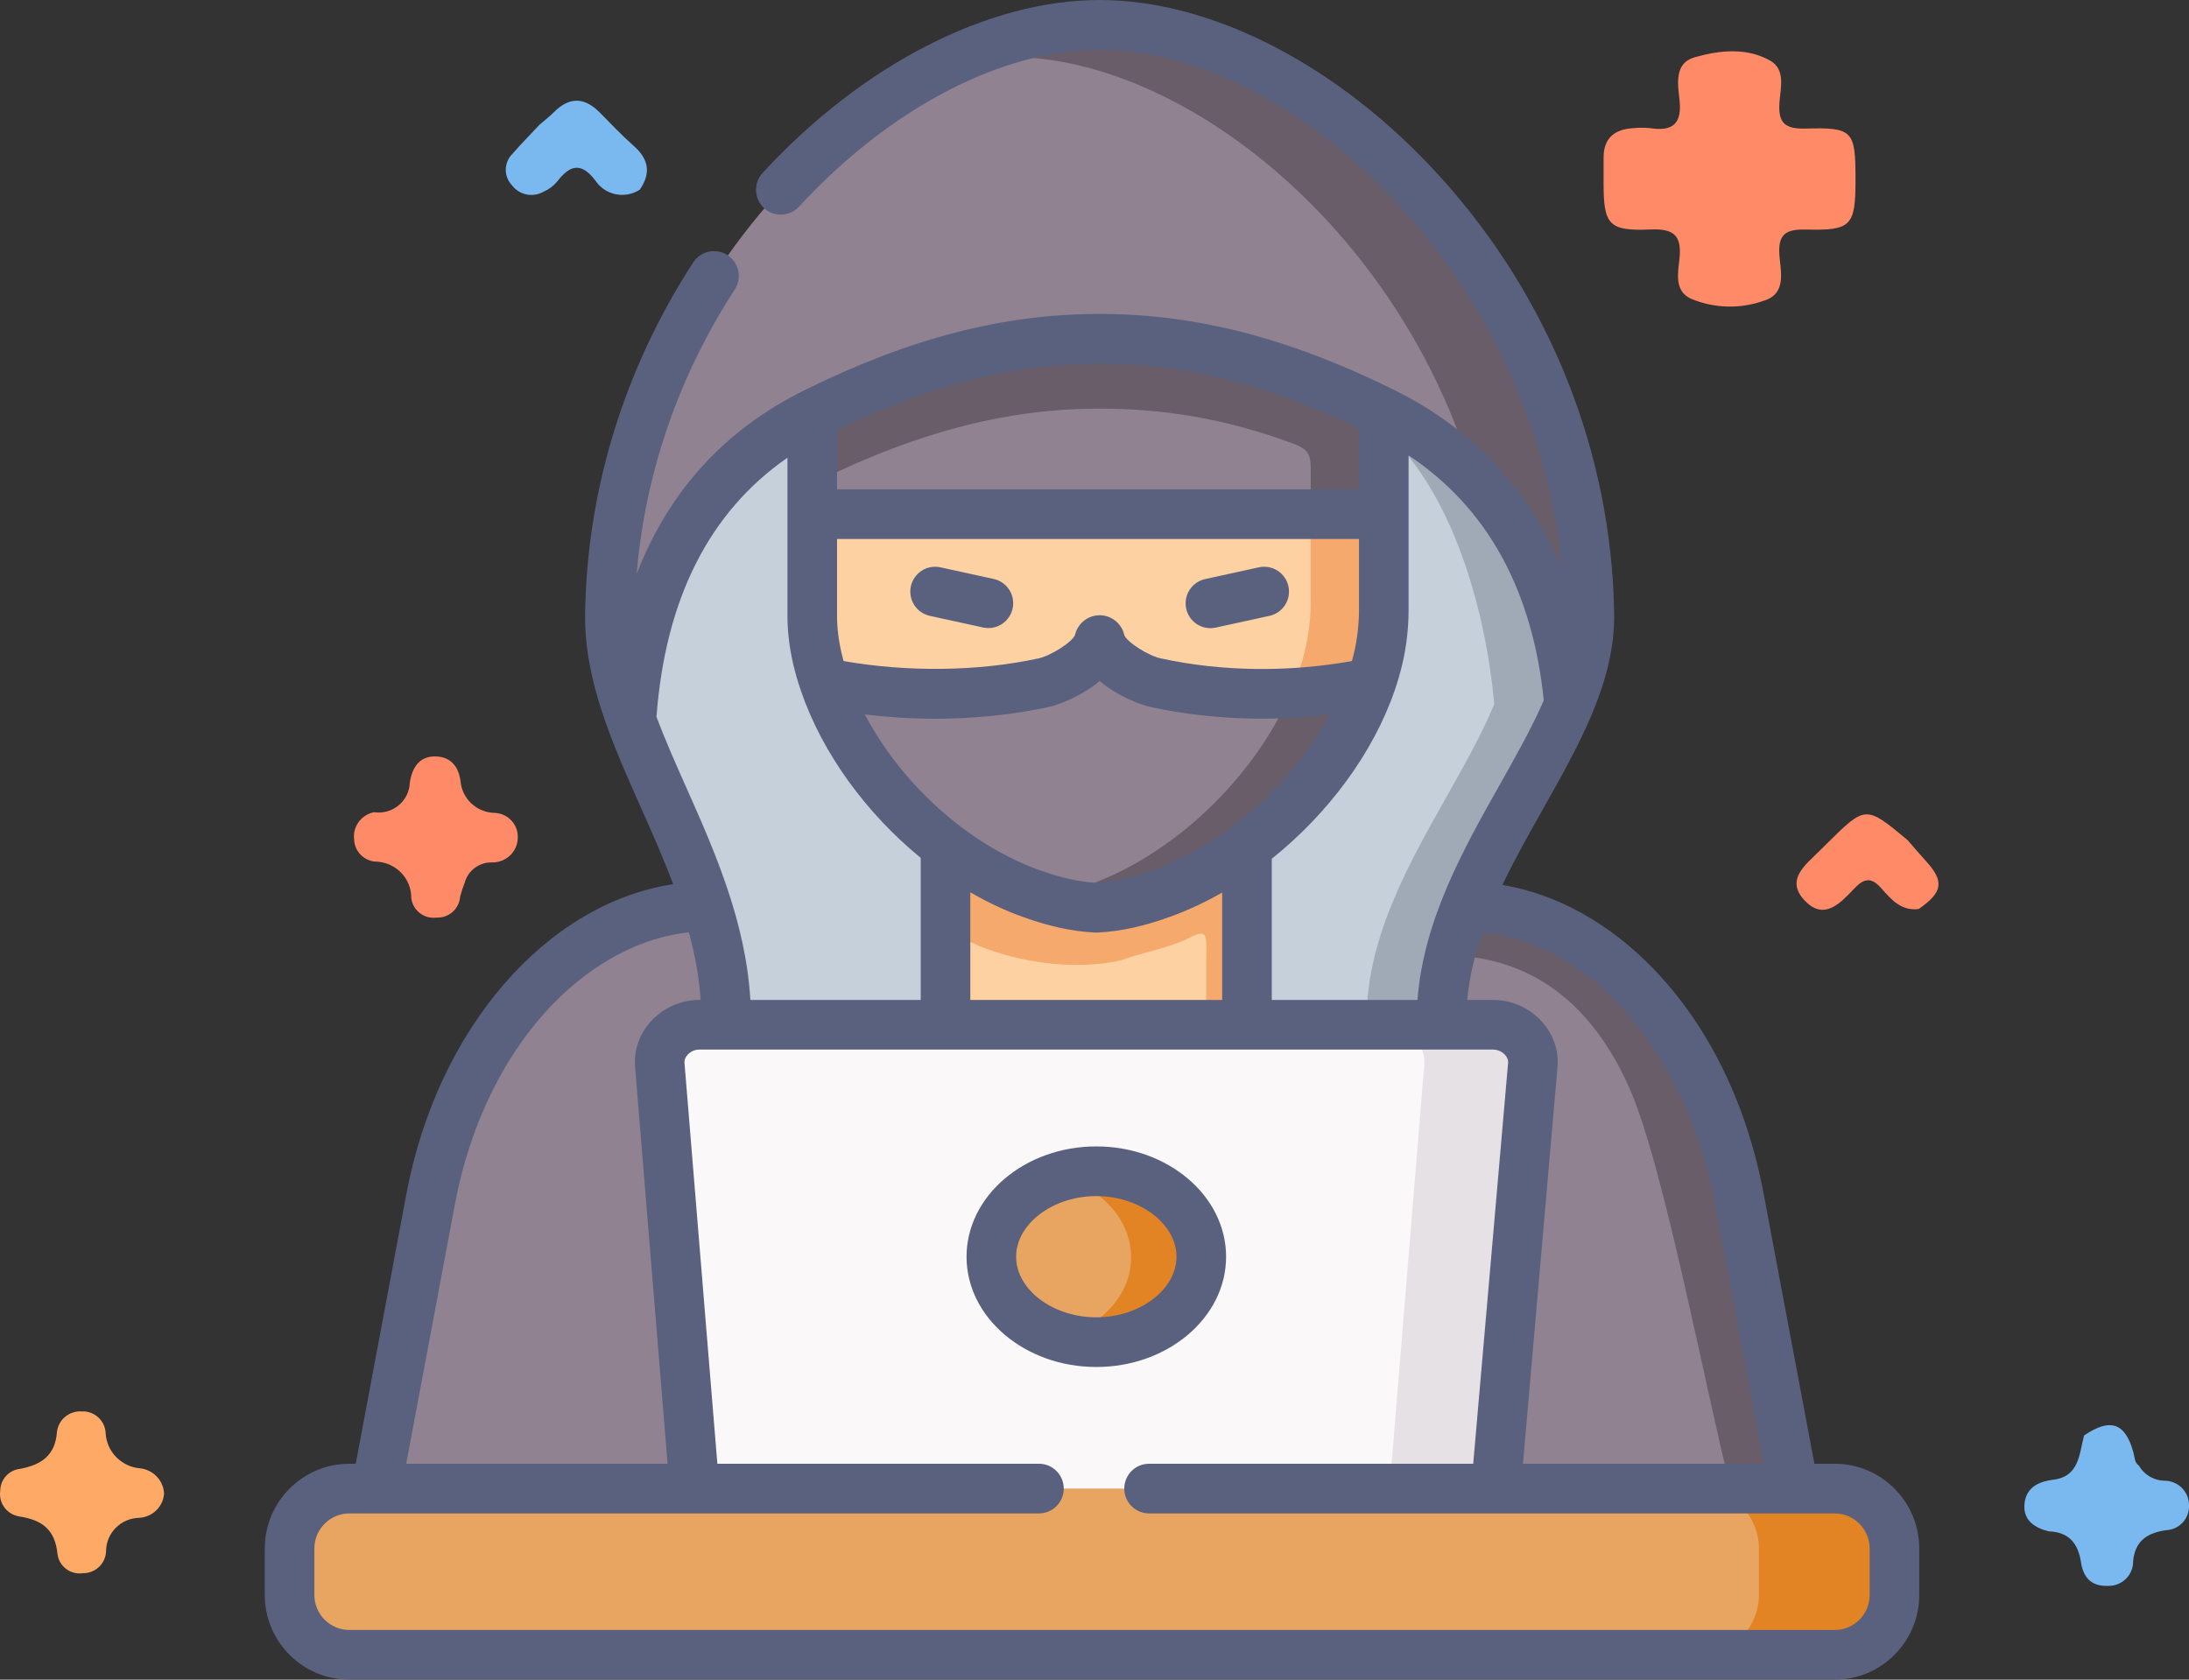
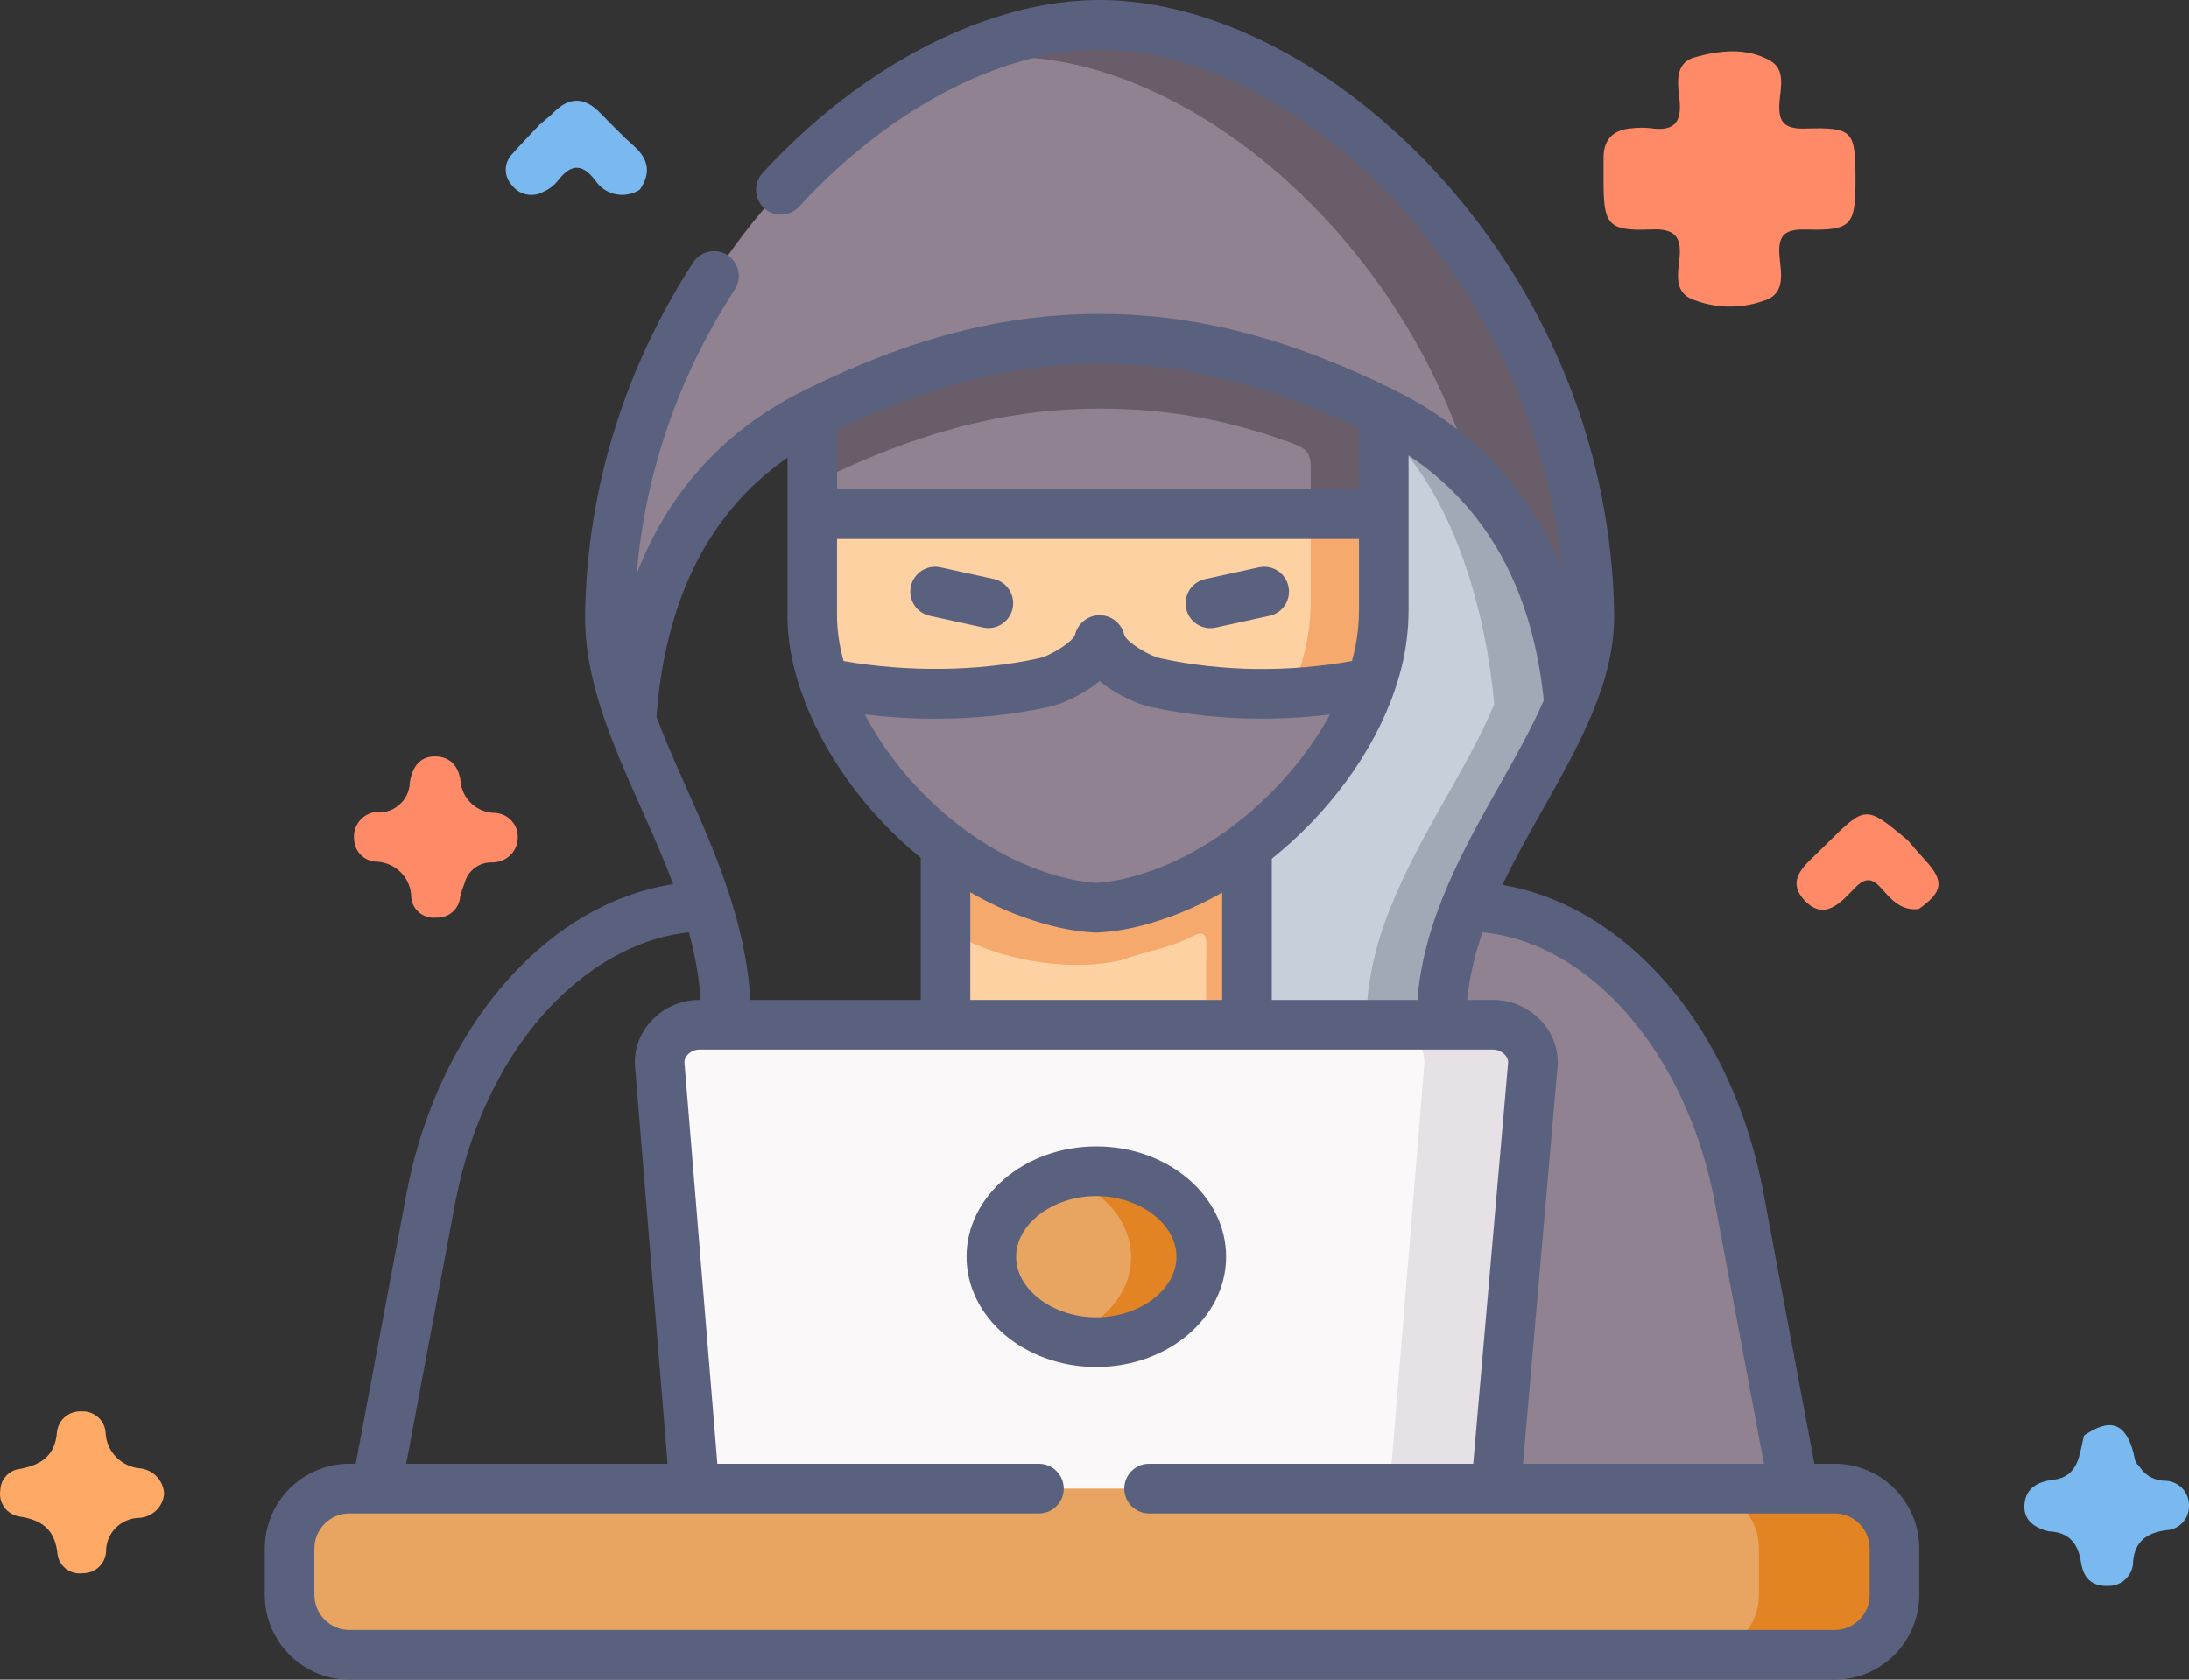
<svg xmlns="http://www.w3.org/2000/svg" width="86" height="66" viewBox="0 0 86 66" fill="none">
  <rect x="0" y="0" width="86" height="66" fill="#333333" stroke="none" />
  <path d="M80.493 60.173C79.934 60.038 79.494 59.741 79.534 59.131C79.575 58.494 80.028 58.222 80.659 58.146C81.699 58.02 81.681 57.13 81.878 56.405C82.912 55.702 83.502 55.905 83.82 57.088C83.868 57.27 83.858 57.47 84.035 57.595C84.141 57.777 84.294 57.927 84.479 58.031C84.664 58.134 84.873 58.187 85.085 58.184C85.336 58.197 85.572 58.306 85.742 58.487C85.913 58.669 86.005 58.91 86 59.157C86.005 59.28 85.985 59.402 85.942 59.518C85.899 59.633 85.834 59.738 85.75 59.828C85.665 59.919 85.564 59.991 85.451 60.043C85.338 60.094 85.216 60.123 85.092 60.128C84.371 60.232 83.884 60.538 83.805 61.338C83.808 61.469 83.784 61.599 83.735 61.72C83.685 61.842 83.611 61.951 83.517 62.043C83.422 62.135 83.31 62.206 83.186 62.253C83.063 62.3 82.931 62.321 82.798 62.316C82.137 62.333 81.844 61.96 81.757 61.388C81.644 60.653 81.287 60.198 80.493 60.173Z" fill="#79B9EF" />
  <path d="M75.382 35.718C74.684 35.806 74.292 35.333 73.903 34.895C73.529 34.472 73.247 34.499 72.864 34.899C72.323 35.464 71.673 36.21 70.893 35.376C70.131 34.561 70.941 33.979 71.492 33.427C71.584 33.335 71.678 33.243 71.771 33.151C73.298 31.64 73.298 31.64 74.946 33.013C75.177 33.278 75.403 33.548 75.641 33.807C76.396 34.626 76.339 35.051 75.382 35.718Z" fill="#FF8A68" />
  <path d="M6.446 58.689C6.429 58.937 6.32 59.171 6.141 59.346C5.962 59.521 5.725 59.626 5.474 59.641C5.124 59.647 4.791 59.789 4.546 60.036C4.301 60.284 4.165 60.616 4.167 60.962C4.157 61.194 4.057 61.412 3.887 61.572C3.717 61.732 3.491 61.82 3.256 61.818C3.14 61.834 3.022 61.828 2.908 61.798C2.794 61.769 2.688 61.717 2.595 61.646C2.502 61.575 2.424 61.486 2.366 61.386C2.308 61.285 2.271 61.173 2.258 61.058C2.16 60.102 1.658 59.725 0.752 59.586C0.519 59.547 0.31 59.42 0.172 59.231C0.033 59.042 -0.025 58.806 0.01 58.575C0.011 58.361 0.092 58.155 0.238 57.996C0.383 57.837 0.583 57.737 0.799 57.715C1.619 57.559 2.17 57.194 2.238 56.266C2.264 56.034 2.38 55.82 2.561 55.67C2.743 55.519 2.976 55.444 3.212 55.459C3.448 55.449 3.678 55.531 3.853 55.687C4.028 55.843 4.135 56.061 4.149 56.293C4.164 56.654 4.312 56.997 4.567 57.257C4.821 57.516 5.164 57.674 5.528 57.699C5.775 57.732 6.001 57.849 6.169 58.03C6.337 58.211 6.435 58.444 6.446 58.689Z" fill="#FEAA66" />
  <path d="M21.187 4.91C21.384 4.739 21.591 4.578 21.776 4.395C22.389 3.786 22.978 3.826 23.569 4.427C24.005 4.87 24.434 5.324 24.9 5.734C25.49 6.254 25.581 6.81 25.136 7.452C24.997 7.542 24.842 7.605 24.68 7.635C24.517 7.666 24.35 7.665 24.188 7.632C24.025 7.598 23.872 7.534 23.735 7.442C23.598 7.349 23.481 7.231 23.39 7.094C22.831 6.359 22.391 6.482 21.894 7.129C21.749 7.305 21.563 7.444 21.352 7.534C21.151 7.649 20.913 7.687 20.686 7.641C20.458 7.595 20.255 7.467 20.116 7.283C19.956 7.116 19.868 6.894 19.87 6.664C19.873 6.433 19.965 6.213 20.129 6.049C20.468 5.66 20.833 5.29 21.187 4.91Z" fill="#79B9EF" />
  <path d="M14.691 31.915C14.863 31.94 15.038 31.929 15.205 31.883C15.372 31.837 15.527 31.756 15.66 31.646C15.793 31.537 15.902 31.4 15.977 31.246C16.053 31.092 16.096 30.924 16.101 30.753C16.186 30.184 16.458 29.725 17.078 29.723C17.668 29.72 18.012 30.079 18.094 30.697C18.122 31.026 18.269 31.333 18.509 31.561C18.748 31.79 19.064 31.925 19.397 31.941C19.521 31.941 19.644 31.965 19.759 32.012C19.874 32.059 19.978 32.128 20.066 32.215C20.154 32.302 20.223 32.405 20.271 32.519C20.318 32.632 20.343 32.754 20.342 32.876C20.346 33.008 20.324 33.139 20.276 33.261C20.228 33.383 20.156 33.495 20.063 33.59C19.971 33.684 19.86 33.759 19.738 33.81C19.615 33.861 19.484 33.888 19.351 33.888C19.103 33.877 18.86 33.951 18.66 34.097C18.461 34.243 18.319 34.452 18.256 34.688C18.184 34.867 18.124 35.051 18.077 35.238C18.06 35.468 17.953 35.682 17.779 35.835C17.604 35.988 17.376 36.068 17.143 36.057C17.027 36.071 16.909 36.062 16.797 36.031C16.684 35.999 16.579 35.946 16.488 35.874C16.396 35.802 16.32 35.713 16.263 35.612C16.206 35.511 16.171 35.4 16.158 35.285C16.159 35.098 16.124 34.913 16.053 34.74C15.982 34.567 15.878 34.41 15.745 34.277C15.612 34.144 15.454 34.038 15.28 33.966C15.106 33.894 14.919 33.856 14.731 33.855C14.514 33.834 14.312 33.736 14.162 33.579C14.011 33.422 13.924 33.218 13.914 33.002C13.879 32.758 13.94 32.509 14.085 32.307C14.229 32.105 14.446 31.965 14.691 31.915Z" fill="#FF8A68" />
  <path d="M72.898 7.06C72.898 8.866 72.742 9.065 70.968 9.02C70.165 8.999 69.844 9.195 69.909 10.036C69.958 10.677 70.192 11.533 69.314 11.81C68.377 12.15 67.345 12.123 66.427 11.735C65.766 11.425 65.926 10.711 65.983 10.154C66.073 9.266 65.773 8.978 64.854 9.017C63.197 9.086 63.001 8.836 63 7.182C63 6.857 63.003 6.532 63 6.206C62.996 5.442 63.414 5.082 64.153 5.037C64.382 5.013 64.613 5.013 64.843 5.037C65.737 5.173 66.083 4.841 65.984 3.929C65.916 3.305 65.769 2.478 66.582 2.25C67.548 1.977 68.612 1.854 69.542 2.381C70.156 2.729 69.955 3.443 69.912 4.001C69.852 4.79 70.08 5.077 70.933 5.052C72.806 4.999 72.898 5.139 72.898 7.06Z" fill="#FF8A68" />
  <path fill-rule="evenodd" clip-rule="evenodd" d="M57.583 35.623C58.716 32.795 60.588 30.212 61.645 27.67C61.228 23.05 59.254 18.629 54.365 16.207C51.202 20.512 49.761 24.332 47.699 33.264V40.265L52.537 42.785L56.595 40.265L56.632 40.203C56.614 38.594 57.001 37.074 57.583 35.623Z" fill="#C6D0DA" />
-   <path fill-rule="evenodd" clip-rule="evenodd" d="M27.286 61.078C29.201 54.491 34.58 43.164 27.783 35.617C23.015 35.617 18.236 40.116 16.923 47.095L14.784 58.492L27.286 61.078Z" fill="#918291" />
-   <path fill-rule="evenodd" clip-rule="evenodd" d="M37.147 40.266C40.803 32.397 34.792 22.326 31.911 14.98C26.894 17.527 25.121 23.502 24.803 28.312C25.658 30.645 26.967 33.03 27.783 35.617C28.243 37.071 28.547 38.591 28.529 40.203V40.265L32.386 42.064L37.147 40.266Z" fill="#C6D0DA" />
  <path fill-rule="evenodd" clip-rule="evenodd" d="M70.475 58.492L68.332 47.095C67.023 40.116 62.351 35.625 57.583 35.625C51.367 37.343 53.06 52.239 58.851 58.492L65.268 59.991L70.475 58.492Z" fill="#918291" />
  <path fill-rule="evenodd" clip-rule="evenodd" d="M61.645 27.67C61.349 24.373 60.259 21.179 57.883 18.739C56.928 17.757 55.766 15.606 54.365 14.914V16.896C57.144 19.395 58.384 24.12 58.706 27.67C57.645 30.213 55.773 32.795 54.643 35.624C54.058 37.074 53.671 38.595 53.689 40.203L53.652 40.265H56.596L56.632 40.203C56.614 38.595 57.002 37.074 57.583 35.624C58.717 32.795 60.589 30.213 61.645 27.67Z" fill="#A0AAB7" />
  <path fill-rule="evenodd" clip-rule="evenodd" d="M48.991 40.266V33.265C45.009 31.316 41.422 31.579 37.148 33.25V40.265L42.658 41.815L48.991 40.266Z" fill="#FED1A3" />
-   <path fill-rule="evenodd" clip-rule="evenodd" d="M68.332 47.095C67.023 40.116 62.35 35.625 57.582 35.625C57.334 36.248 57.118 36.885 56.957 37.537C60.138 37.629 62.533 39.384 64.029 42.787C65.378 45.853 67.027 54.715 67.996 58.492H70.475L68.332 47.095Z" fill="#685D68" />
  <path fill-rule="evenodd" clip-rule="evenodd" d="M58.852 58.491L60.219 41.848C60.289 40.98 59.521 40.266 58.669 40.266H27.468C26.616 40.266 25.849 40.98 25.922 41.848L27.286 58.491L42.562 61.078L58.852 58.491Z" fill="#FAF8F9" />
  <path fill-rule="evenodd" clip-rule="evenodd" d="M43.071 52.739C45.349 52.739 47.195 51.236 47.195 49.383C47.195 47.529 45.349 46.023 43.071 46.023C40.793 46.023 38.946 47.529 38.946 49.383C38.946 51.236 40.793 52.739 43.071 52.739Z" fill="#E7A561" />
  <path fill-rule="evenodd" clip-rule="evenodd" d="M58.852 58.491L60.219 41.848C60.289 40.98 59.521 40.266 58.669 40.266H54.409C55.261 40.266 56.029 40.98 55.956 41.848L54.592 58.491H58.852Z" fill="#E5E1E5" />
  <path fill-rule="evenodd" clip-rule="evenodd" d="M47.194 49.383C47.194 47.529 45.348 46.023 43.07 46.023C42.569 46.023 42.094 46.097 41.651 46.228C43.271 46.679 44.438 47.932 44.438 49.405C44.438 50.852 43.308 52.086 41.728 52.555C42.165 52.677 42.617 52.739 43.07 52.739C45.348 52.739 47.194 51.236 47.194 49.383Z" fill="#E28424" />
  <path fill-rule="evenodd" clip-rule="evenodd" d="M43.071 35.668C42.252 35.627 41.418 35.437 40.486 35.1C39.297 34.668 38.171 34.03 37.148 33.25V36.415C38.438 37.489 41.641 38.294 44.051 37.73C45.002 37.386 45.916 37.265 46.771 36.829C47.503 36.456 47.389 36.826 47.389 37.811V40.266H48.991V33.265C47.963 34.038 46.834 34.671 45.653 35.1C44.72 35.437 43.89 35.627 43.071 35.668Z" fill="#F5A96C" />
  <path fill-rule="evenodd" clip-rule="evenodd" d="M62.442 24.115C62.234 10.908 51.488 0.977 43.202 0.977C34.916 0.977 24.17 10.908 23.962 24.115C23.94 25.518 24.291 26.907 24.803 28.313C25.121 23.503 26.894 18.821 31.911 16.271C31.951 16.253 31.995 16.231 32.035 16.209C36.2 14.147 39.725 13.312 43.202 13.312C46.676 13.312 50.204 14.147 54.365 16.209C59.254 18.631 61.228 23.053 61.645 27.672C62.142 26.485 62.461 25.306 62.442 24.115Z" fill="#918291" />
  <path fill-rule="evenodd" clip-rule="evenodd" d="M62.442 24.115C62.234 10.908 51.487 0.977 43.202 0.977C41.264 0.977 39.191 1.519 37.15 2.519C38.002 2.332 38.843 2.237 39.662 2.237C46.485 2.237 54.983 8.981 57.882 18.741C60.259 21.181 61.349 24.375 61.645 27.672C62.142 26.485 62.46 25.306 62.442 24.115Z" fill="#685D68" />
  <path fill-rule="evenodd" clip-rule="evenodd" d="M70.476 58.492H13.724C12.434 58.492 11.377 59.555 11.377 60.848V62.672C11.377 63.965 12.434 65.024 13.724 65.024H72.081C73.372 65.024 74.429 63.965 74.429 62.672V60.848C74.429 59.555 73.372 58.492 72.081 58.492H70.476Z" fill="#E7A561" />
  <path fill-rule="evenodd" clip-rule="evenodd" d="M74.428 62.672V60.848C74.428 59.555 73.371 58.492 72.081 58.492H66.757C68.048 58.492 69.104 59.555 69.104 60.848V62.672C69.104 63.965 68.048 65.024 66.757 65.024H72.081C73.371 65.024 74.428 63.965 74.428 62.672Z" fill="#E28424" />
  <path fill-rule="evenodd" clip-rule="evenodd" d="M54.365 20.204V14.918C50.204 12.859 46.676 12.023 43.202 12.023C39.725 12.023 36.2 12.859 32.035 14.918L31.911 14.983V20.204L44.021 21.076L54.365 20.204Z" fill="#918291" />
  <path fill-rule="evenodd" clip-rule="evenodd" d="M54.365 16.21C50.204 14.148 46.676 13.312 43.202 13.312C39.725 13.312 36.182 14.115 32.035 16.21L31.911 16.273V19.017L32.035 18.954C36.2 16.892 39.725 16.056 43.202 16.056C45.627 16.056 48.091 16.426 50.753 17.412C51.338 17.628 51.495 17.8 51.495 18.372V20.203H54.365V16.21H54.365Z" fill="#685D68" />
  <path fill-rule="evenodd" clip-rule="evenodd" d="M54.365 23.962V20.203H31.911V24.196C31.911 24.746 31.981 25.314 32.116 25.892C32.191 26.208 32.282 26.52 32.386 26.827C32.299 28.742 53.356 28.856 53.868 26.827C53.976 26.518 54.067 26.203 54.142 25.885C54.281 25.302 54.365 24.643 54.365 23.962Z" fill="#FED1A3" />
  <path fill-rule="evenodd" clip-rule="evenodd" d="M53.868 26.827C53.976 26.518 54.067 26.203 54.142 25.885C54.281 25.302 54.365 24.643 54.365 23.962V20.203H51.495V23.636C51.495 24.317 51.407 24.973 51.268 25.559C51.133 26.138 50.943 26.691 50.709 27.233C51.771 27.178 52.827 27.042 53.868 26.827Z" fill="#F5A96C" />
  <path fill-rule="evenodd" clip-rule="evenodd" d="M48.99 33.263C51.261 31.556 53.053 29.171 53.868 26.823C51.005 27.413 48.058 27.398 45.404 26.823C44.767 26.688 43.4 25.966 43.221 25.164C43.213 25.142 43.188 25.145 43.184 25.164C43.005 25.966 41.634 26.688 41.001 26.823C38.347 27.398 35.25 27.413 32.387 26.823C33.188 29.164 34.917 31.542 37.147 33.249C38.171 34.029 39.297 34.667 40.486 35.099C41.418 35.436 42.252 35.626 43.071 35.667C43.89 35.626 44.72 35.436 45.652 35.099C46.833 34.67 47.963 34.036 48.99 33.263Z" fill="#918291" />
-   <path fill-rule="evenodd" clip-rule="evenodd" d="M48.99 33.265C51.243 31.572 53.023 29.213 53.85 26.883C53.853 26.861 53.861 26.843 53.868 26.824C52.827 27.039 51.77 27.175 50.709 27.231C50.606 27.47 50.495 27.706 50.376 27.938C49.55 29.557 48.299 31.125 46.793 32.4C46.573 32.587 46.347 32.766 46.116 32.939C45.089 33.712 43.963 34.345 42.782 34.774C42.134 35.008 41.535 35.17 40.957 35.261C41.703 35.499 42.39 35.635 43.071 35.668C43.889 35.628 44.719 35.437 45.652 35.1C46.833 34.671 47.963 34.038 48.99 33.265Z" fill="#685D68" />
  <path d="M36.53 24.199L38.644 24.661C38.894 24.71 39.153 24.659 39.366 24.519C39.579 24.378 39.729 24.16 39.783 23.911C39.837 23.661 39.792 23.4 39.657 23.184C39.521 22.968 39.307 22.813 39.059 22.754L36.945 22.292C36.82 22.265 36.691 22.262 36.565 22.285C36.439 22.308 36.319 22.355 36.212 22.424C36.104 22.493 36.011 22.583 35.938 22.689C35.865 22.794 35.813 22.912 35.786 23.038C35.759 23.163 35.756 23.292 35.779 23.418C35.802 23.544 35.849 23.665 35.918 23.773C35.987 23.881 36.077 23.974 36.182 24.047C36.287 24.12 36.405 24.172 36.53 24.199ZM47.553 24.683C47.621 24.683 47.691 24.676 47.761 24.661L49.874 24.199C49.999 24.172 50.118 24.12 50.223 24.047C50.328 23.974 50.418 23.881 50.487 23.773C50.556 23.665 50.603 23.545 50.626 23.419C50.648 23.292 50.646 23.163 50.619 23.038C50.592 22.913 50.54 22.794 50.467 22.689C50.394 22.583 50.301 22.494 50.193 22.424C50.086 22.355 49.965 22.308 49.84 22.285C49.714 22.262 49.584 22.265 49.459 22.292L47.346 22.754C47.221 22.781 47.103 22.833 46.998 22.906C46.893 22.979 46.803 23.072 46.734 23.18C46.665 23.288 46.617 23.408 46.595 23.535C46.572 23.661 46.575 23.79 46.602 23.915C46.649 24.133 46.769 24.327 46.942 24.467C47.115 24.607 47.331 24.683 47.553 24.683Z" fill="#59617F" />
  <path d="M72.081 57.516H71.283L69.29 46.915C68.626 43.372 67.127 40.312 64.955 38.064C63.218 36.266 61.154 35.129 59.026 34.771C59.507 33.767 60.061 32.784 60.608 31.812C62.073 29.213 63.457 26.758 63.416 24.099C63.317 17.789 60.886 11.694 56.572 6.936C52.634 2.593 47.636 0 43.202 0C38.821 0 33.867 2.544 29.951 6.807C29.78 6.998 29.691 7.249 29.703 7.505C29.715 7.762 29.827 8.003 30.016 8.177C30.205 8.351 30.454 8.443 30.71 8.434C30.966 8.425 31.209 8.315 31.385 8.129C34.938 4.261 39.356 1.952 43.202 1.952C50.92 1.952 60.304 10.901 61.37 22.345C60.074 19.231 57.855 16.849 54.797 15.334C50.669 13.288 46.985 12.335 43.202 12.335C39.42 12.335 35.735 13.288 31.604 15.334C28.472 16.884 26.269 19.302 25.014 22.551C25.341 18.608 26.66 14.77 28.873 11.367C29.011 11.15 29.058 10.888 29.003 10.636C28.949 10.385 28.798 10.166 28.583 10.025C28.368 9.885 28.107 9.836 27.855 9.887C27.604 9.939 27.383 10.088 27.241 10.301C24.533 14.466 23.062 19.237 22.988 24.099C22.946 26.71 24.032 29.151 25.181 31.736C25.62 32.722 26.064 33.721 26.448 34.743C21.487 35.497 17.195 40.383 15.966 46.915L13.976 57.516H13.724C11.892 57.516 10.402 59.011 10.402 60.848V62.672C10.402 64.507 11.892 66 13.724 66H72.081C73.912 66 75.402 64.507 75.402 62.672V60.848C75.402 59.011 73.912 57.516 72.081 57.516ZM67.376 47.276L69.301 57.516H59.834L61.19 41.931C61.246 41.27 61.022 40.629 60.561 40.127C60.073 39.595 59.384 39.291 58.669 39.291H57.643C57.726 38.385 57.942 37.502 58.245 36.636C62.494 37.049 66.272 41.394 67.376 47.276ZM54.801 27.105C54.913 26.779 55.01 26.447 55.09 26.111C55.253 25.426 55.339 24.683 55.339 23.96V17.893C58.423 19.944 60.206 23.175 60.651 27.521C60.179 28.603 59.554 29.712 58.912 30.852C57.504 33.35 55.926 36.151 55.689 39.291H49.965V33.743C52.177 31.975 53.951 29.588 54.796 27.122C54.797 27.116 54.8 27.111 54.801 27.105ZM45.321 34.183C44.471 34.49 43.755 34.652 43.071 34.691C42.384 34.652 41.666 34.49 40.816 34.183C37.991 33.16 35.397 30.777 33.978 28.072C34.897 28.184 35.825 28.241 36.746 28.241C38.275 28.241 39.786 28.087 41.205 27.78C41.616 27.692 42.503 27.344 43.202 26.762C43.901 27.345 44.788 27.692 45.197 27.779C47.454 28.268 49.861 28.366 52.249 28.076C50.8 30.748 48.143 33.161 45.321 34.183ZM48.016 35.072V39.291H38.121V35.062C38.781 35.445 39.462 35.768 40.155 36.019C41.211 36.401 42.123 36.599 43.023 36.644C43.055 36.645 43.086 36.645 43.118 36.644C44.016 36.6 44.926 36.401 45.983 36.019C46.676 35.768 47.357 35.448 48.016 35.072ZM32.885 16.882C36.567 15.115 39.857 14.287 43.202 14.287C46.51 14.287 49.762 15.096 53.391 16.822V19.226H32.885V16.882ZM32.885 21.178H53.391V23.96C53.391 24.532 53.323 25.119 53.194 25.66C53.169 25.766 53.142 25.871 53.113 25.976C50.583 26.424 48 26.39 45.606 25.871C45.109 25.765 44.263 25.22 44.171 24.953C44.163 24.919 44.154 24.886 44.143 24.853C43.999 24.427 43.588 24.149 43.141 24.177C42.927 24.19 42.723 24.273 42.56 24.412C42.396 24.551 42.282 24.739 42.234 24.948C42.136 25.223 41.292 25.765 40.795 25.872C38.43 26.384 35.673 26.418 33.142 25.975C33.114 25.874 33.088 25.771 33.064 25.669C32.945 25.16 32.885 24.664 32.885 24.195L32.885 21.178ZM25.791 28.168C26.139 23.53 27.867 20.114 30.937 17.985V24.195C30.937 24.814 31.014 25.459 31.168 26.115C31.247 26.449 31.342 26.779 31.453 27.104C31.455 27.112 31.458 27.119 31.46 27.126C32.295 29.583 34.023 31.951 36.173 33.709V39.291H29.48C29.298 36.198 28.063 33.419 26.961 30.941C26.541 29.997 26.132 29.074 25.791 28.168ZM17.881 47.276C18.466 44.165 19.841 41.376 21.753 39.423C23.336 37.806 25.198 36.834 27.065 36.634C27.299 37.498 27.465 38.382 27.528 39.291H27.469C26.755 39.291 26.067 39.594 25.581 40.124C25.119 40.627 24.895 41.269 24.951 41.929L26.228 57.516H15.959L17.881 47.276ZM73.454 62.672C73.454 63.431 72.838 64.048 72.081 64.048H13.724C12.967 64.048 12.351 63.431 12.351 62.672V60.848C12.351 60.087 12.967 59.468 13.724 59.468H40.818C41.077 59.468 41.324 59.365 41.507 59.182C41.69 58.999 41.792 58.751 41.792 58.492C41.792 58.233 41.69 57.985 41.507 57.802C41.324 57.619 41.077 57.516 40.818 57.516H28.183L26.892 41.767C26.88 41.624 26.952 41.513 27.015 41.445C27.131 41.318 27.301 41.242 27.468 41.242H58.669C58.835 41.242 59.01 41.321 59.127 41.447C59.189 41.515 59.261 41.626 59.249 41.764L57.879 57.516H45.144C44.885 57.516 44.638 57.619 44.455 57.802C44.272 57.985 44.17 58.233 44.17 58.492C44.17 58.751 44.272 58.999 44.455 59.182C44.638 59.365 44.885 59.468 45.144 59.468H70.47L70.474 59.468L70.478 59.468H72.081C72.838 59.468 73.454 60.087 73.454 60.847V62.672H73.454Z" fill="#59617F" />
  <path d="M48.17 49.382C48.17 46.992 45.883 45.047 43.071 45.047C40.26 45.047 37.973 46.992 37.973 49.382C37.973 51.771 40.26 53.714 43.071 53.714C45.883 53.714 48.17 51.771 48.17 49.382ZM43.071 51.762C41.363 51.762 39.921 50.672 39.921 49.382C39.921 48.09 41.363 46.999 43.071 46.999C44.779 46.999 46.221 48.09 46.221 49.382C46.221 50.672 44.779 51.762 43.071 51.762Z" fill="#59617F" />
</svg>